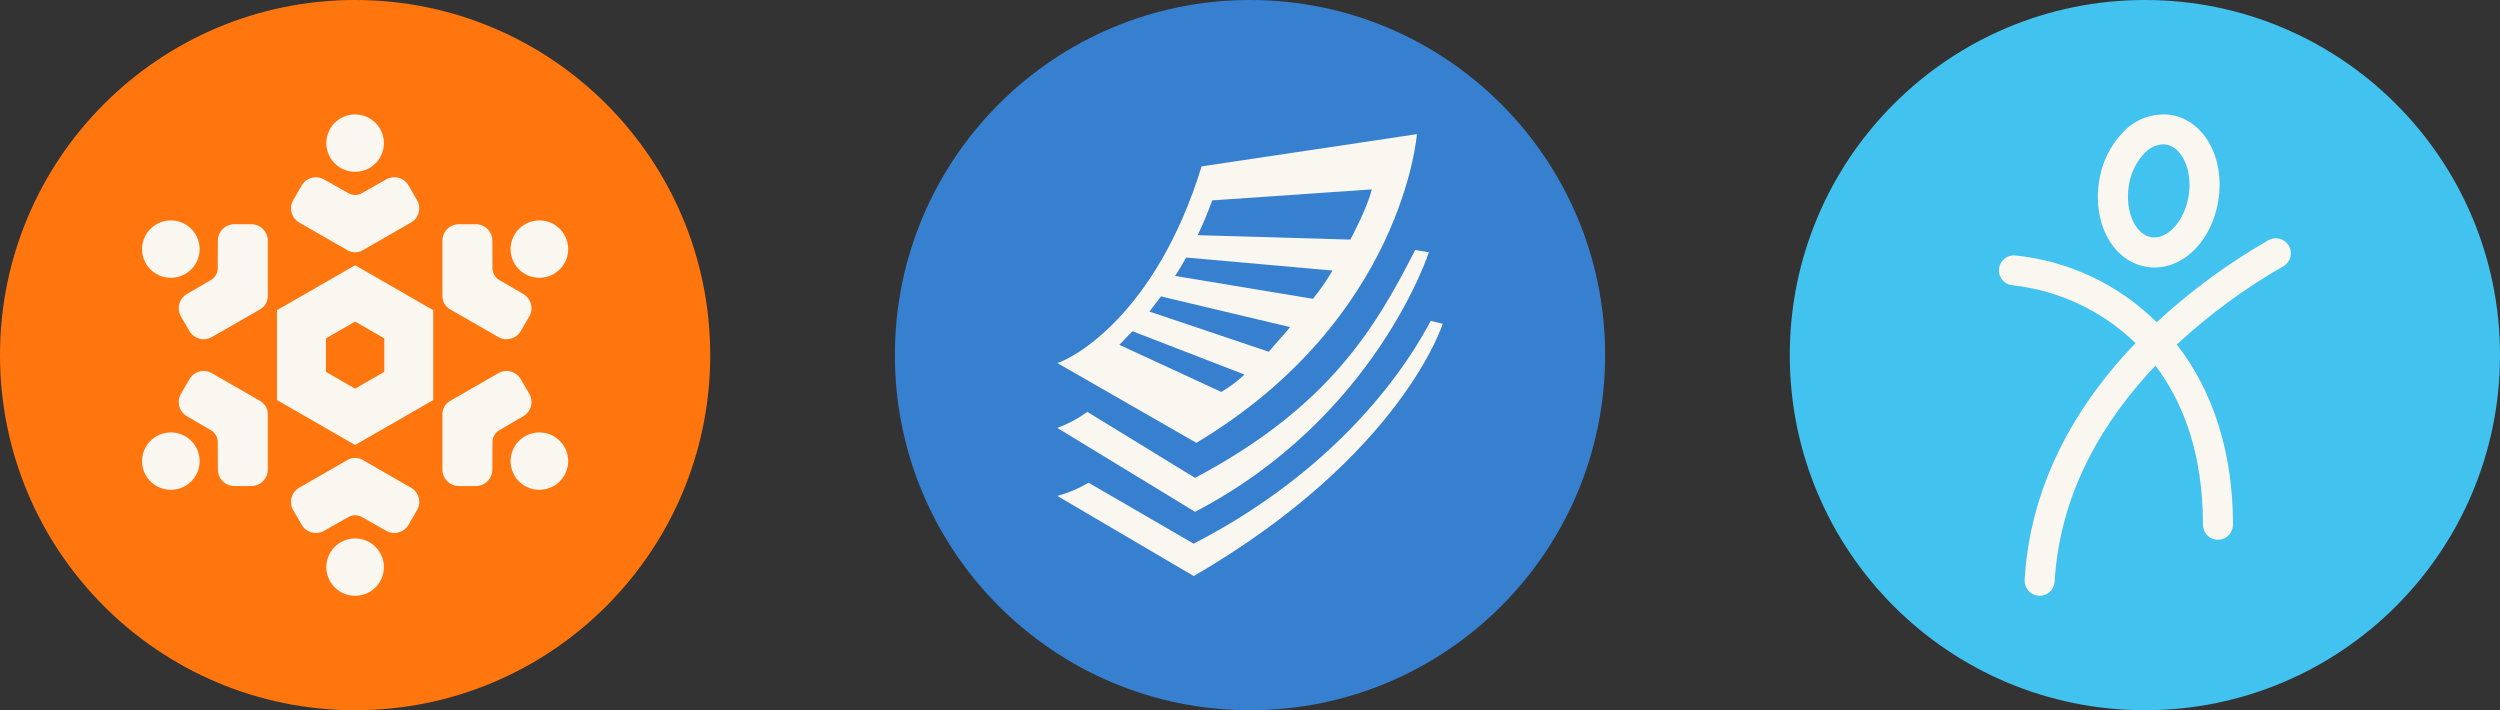
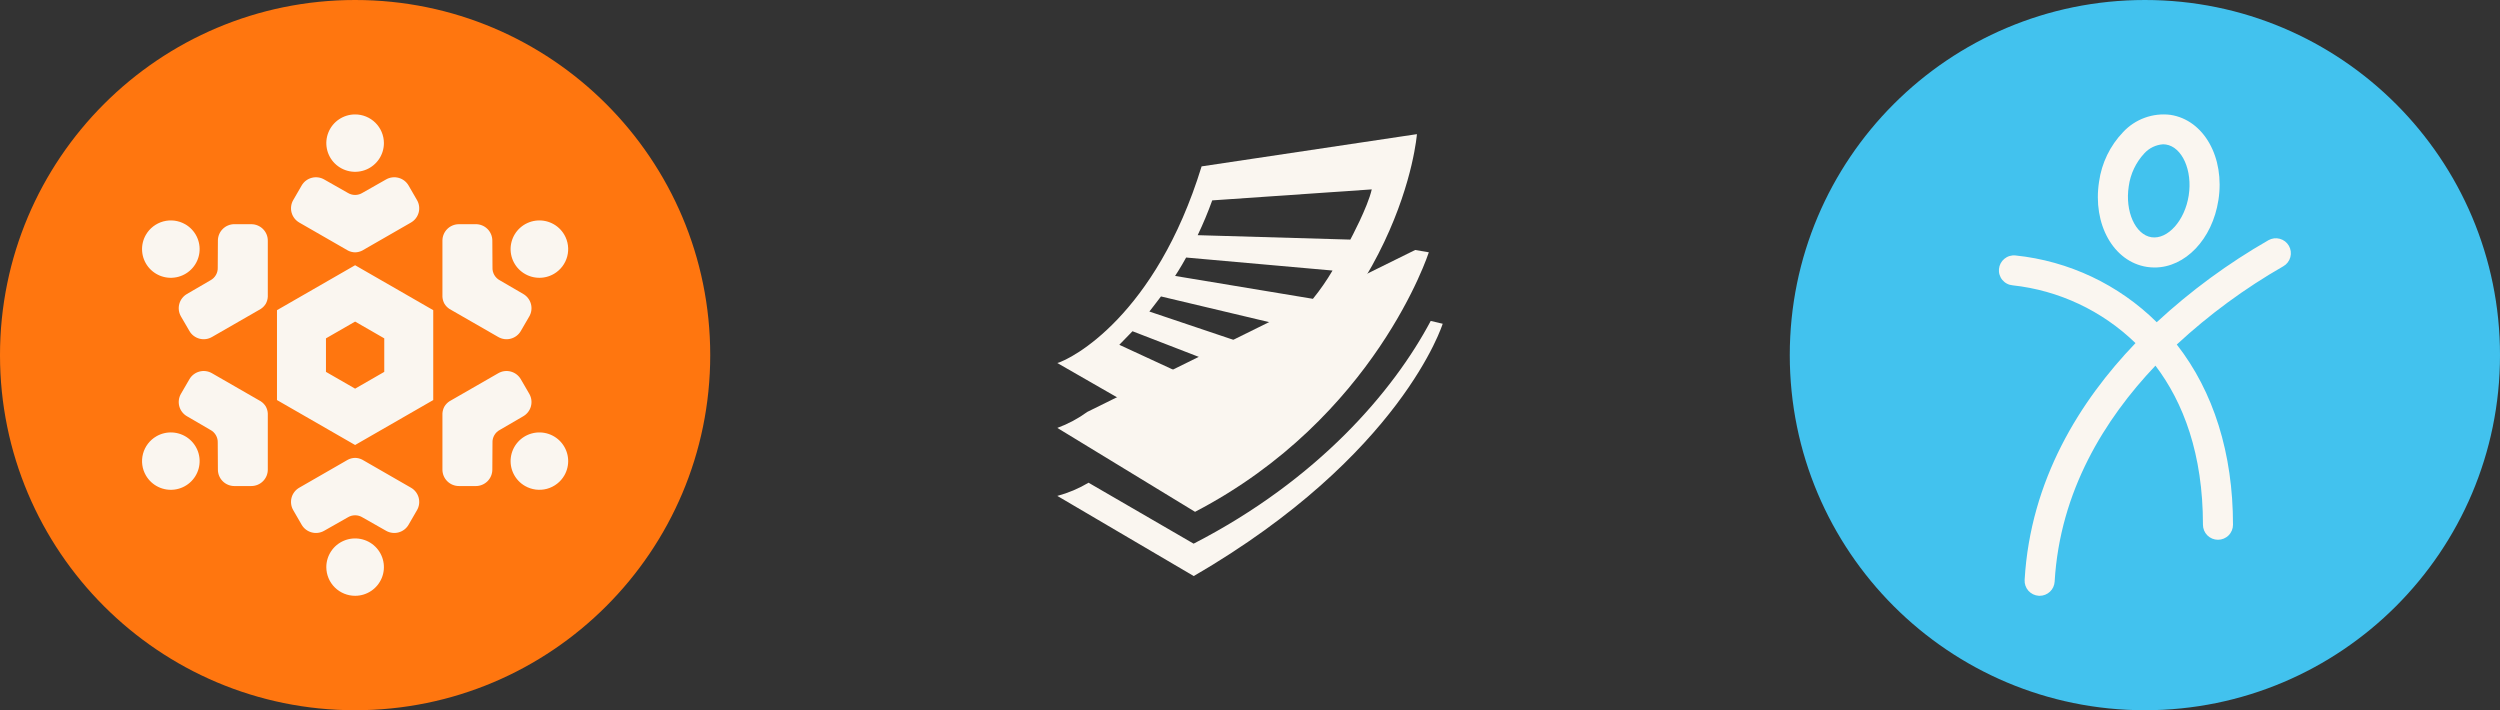
<svg xmlns="http://www.w3.org/2000/svg" width="176" height="50" viewBox="0 0 176 50" fill="none">
  <rect x="0" y="0" width="176" height="50" fill="#333333" stroke="none" />
  <g clip-path="url(#clip0_996_559)">
    <path d="M25 50C38.807 50 50 38.807 50 25C50 11.193 38.807 0 25 0C11.193 0 0 11.193 0 25C0 38.807 11.193 50 25 50Z" fill="#FF760F" />
    <path d="M25 17.766C25.174 17.762 25.345 17.72 25.5 17.641L28.927 15.67C29.06 15.594 29.177 15.493 29.27 15.373C29.364 15.252 29.432 15.115 29.473 14.968C29.513 14.821 29.523 14.667 29.503 14.516C29.484 14.365 29.434 14.22 29.358 14.088L28.763 13.059C28.61 12.794 28.358 12.6 28.062 12.52C27.765 12.44 27.449 12.48 27.183 12.631L25.522 13.574C25.366 13.672 25.185 13.725 25 13.725C24.815 13.725 24.634 13.672 24.478 13.574L22.817 12.631C22.551 12.48 22.235 12.44 21.939 12.52C21.642 12.6 21.39 12.794 21.237 13.059L20.642 14.088C20.566 14.22 20.516 14.365 20.497 14.516C20.477 14.667 20.488 14.821 20.528 14.968C20.568 15.115 20.637 15.252 20.73 15.373C20.824 15.493 20.94 15.594 21.073 15.67L24.501 17.641C24.655 17.72 24.826 17.762 25 17.766ZM24.991 8.056C24.59 8.057 24.199 8.178 23.866 8.401C23.534 8.624 23.276 8.941 23.124 9.311C22.972 9.68 22.934 10.087 23.014 10.478C23.094 10.87 23.288 11.229 23.573 11.51C23.858 11.791 24.22 11.982 24.613 12.058C25.007 12.134 25.414 12.092 25.784 11.938C26.154 11.783 26.469 11.523 26.69 11.19C26.912 10.857 27.029 10.466 27.027 10.066C27.024 9.53 26.809 9.018 26.427 8.641C26.045 8.264 25.528 8.053 24.991 8.056ZM25 32.235C24.826 32.238 24.655 32.28 24.5 32.359L21.073 34.331C20.94 34.406 20.823 34.507 20.73 34.627C20.636 34.748 20.567 34.885 20.527 35.032C20.487 35.179 20.477 35.333 20.497 35.484C20.516 35.635 20.566 35.781 20.642 35.913L21.237 36.942C21.39 37.207 21.642 37.4 21.939 37.48C22.235 37.561 22.551 37.521 22.817 37.369L24.478 36.426C24.634 36.328 24.815 36.276 25 36.276C25.185 36.276 25.366 36.328 25.522 36.426L27.183 37.369C27.45 37.52 27.765 37.561 28.062 37.48C28.358 37.4 28.61 37.207 28.763 36.942L29.358 35.913C29.435 35.781 29.484 35.635 29.504 35.484C29.523 35.333 29.513 35.179 29.473 35.032C29.433 34.885 29.364 34.748 29.27 34.627C29.177 34.507 29.06 34.406 28.927 34.331L25.5 32.359C25.345 32.28 25.174 32.238 25 32.235ZM25.009 41.944C25.41 41.943 25.801 41.822 26.134 41.599C26.466 41.376 26.724 41.059 26.876 40.689C27.028 40.32 27.066 39.913 26.986 39.522C26.906 39.131 26.712 38.772 26.427 38.491C26.142 38.209 25.78 38.019 25.387 37.943C24.993 37.866 24.585 37.908 24.216 38.063C23.846 38.217 23.531 38.477 23.31 38.811C23.088 39.144 22.971 39.535 22.973 39.934C22.976 40.47 23.191 40.983 23.573 41.359C23.955 41.736 24.472 41.947 25.009 41.944ZM18.712 21.383C18.796 21.231 18.844 21.063 18.853 20.89V16.946C18.854 16.794 18.825 16.643 18.767 16.502C18.709 16.361 18.624 16.233 18.516 16.125C18.408 16.017 18.28 15.931 18.139 15.873C17.998 15.814 17.847 15.784 17.694 15.784L16.502 15.782C16.195 15.782 15.9 15.903 15.683 16.118C15.465 16.334 15.342 16.627 15.34 16.932L15.329 18.837C15.337 19.021 15.292 19.203 15.199 19.362C15.107 19.522 14.971 19.652 14.807 19.738L13.157 20.699C12.892 20.853 12.7 21.106 12.621 21.402C12.543 21.697 12.585 22.012 12.739 22.277L13.336 23.304C13.412 23.436 13.514 23.552 13.636 23.644C13.757 23.736 13.896 23.804 14.044 23.843C14.191 23.882 14.345 23.892 14.497 23.871C14.648 23.85 14.794 23.8 14.926 23.723L18.354 21.752C18.5 21.657 18.622 21.531 18.712 21.383ZM10.267 16.536C10.068 16.883 9.977 17.28 10.005 17.679C10.033 18.077 10.179 18.459 10.424 18.774C10.67 19.09 11.004 19.326 11.384 19.453C11.764 19.58 12.174 19.591 12.56 19.486C12.947 19.381 13.294 19.164 13.557 18.862C13.82 18.561 13.987 18.189 14.038 17.792C14.088 17.396 14.02 16.994 13.841 16.636C13.662 16.279 13.381 15.982 13.033 15.784C12.801 15.653 12.546 15.568 12.283 15.534C12.018 15.501 11.75 15.52 11.493 15.589C11.237 15.659 10.996 15.779 10.786 15.941C10.575 16.103 10.399 16.305 10.267 16.536ZM31.288 28.617C31.204 28.769 31.156 28.938 31.147 29.111V33.054C31.146 33.206 31.175 33.357 31.233 33.498C31.291 33.639 31.376 33.767 31.484 33.875C31.592 33.983 31.72 34.069 31.861 34.128C32.002 34.186 32.153 34.217 32.306 34.217L33.498 34.218C33.805 34.218 34.099 34.097 34.317 33.882C34.535 33.666 34.658 33.374 34.66 33.068L34.671 31.163C34.663 30.98 34.708 30.797 34.801 30.638C34.893 30.478 35.029 30.348 35.193 30.263L36.843 29.301C37.108 29.147 37.3 28.894 37.379 28.599C37.457 28.303 37.415 27.988 37.261 27.724L36.664 26.696C36.588 26.564 36.486 26.449 36.364 26.356C36.243 26.264 36.104 26.196 35.956 26.157C35.809 26.118 35.655 26.109 35.503 26.129C35.352 26.15 35.206 26.2 35.074 26.277L31.646 28.248C31.5 28.343 31.378 28.469 31.288 28.617ZM39.733 33.464C39.932 33.118 40.023 32.72 39.995 32.321C39.967 31.923 39.821 31.542 39.575 31.226C39.33 30.91 38.996 30.674 38.616 30.547C38.236 30.421 37.826 30.409 37.44 30.514C37.053 30.619 36.706 30.836 36.443 31.138C36.18 31.439 36.013 31.812 35.962 32.208C35.912 32.604 35.98 33.007 36.159 33.364C36.338 33.721 36.619 34.018 36.968 34.216C37.199 34.348 37.453 34.432 37.718 34.466C37.982 34.499 38.25 34.481 38.507 34.411C38.763 34.341 39.004 34.222 39.214 34.059C39.425 33.897 39.601 33.695 39.733 33.464ZM31.288 21.383C31.378 21.531 31.5 21.657 31.646 21.752L35.074 23.723C35.206 23.8 35.352 23.85 35.503 23.871C35.655 23.891 35.809 23.882 35.956 23.843C36.104 23.804 36.243 23.736 36.364 23.644C36.486 23.552 36.588 23.436 36.664 23.304L37.261 22.276C37.415 22.012 37.457 21.697 37.379 21.402C37.3 21.106 37.108 20.853 36.843 20.699L35.193 19.738C35.029 19.652 34.893 19.522 34.801 19.362C34.709 19.203 34.663 19.021 34.671 18.837L34.66 16.932C34.658 16.627 34.535 16.334 34.317 16.118C34.099 15.903 33.805 15.782 33.498 15.782L32.306 15.784C32.153 15.784 32.002 15.814 31.861 15.873C31.72 15.931 31.592 16.017 31.484 16.125C31.376 16.233 31.291 16.361 31.233 16.502C31.175 16.643 31.146 16.794 31.147 16.946V20.89C31.156 21.063 31.204 21.231 31.288 21.383ZM39.724 16.52C39.522 16.175 39.222 15.897 38.861 15.722C38.501 15.547 38.097 15.483 37.699 15.537C37.302 15.591 36.93 15.761 36.63 16.025C36.329 16.29 36.115 16.637 36.013 17.024C35.911 17.41 35.926 17.818 36.056 18.195C36.187 18.573 36.427 18.904 36.746 19.145C37.066 19.387 37.449 19.529 37.85 19.553C38.25 19.578 38.648 19.483 38.994 19.282C39.459 19.012 39.796 18.57 39.933 18.052C40.07 17.534 39.995 16.983 39.724 16.52ZM18.712 28.617C18.622 28.469 18.5 28.343 18.354 28.249L14.926 26.277C14.794 26.2 14.648 26.15 14.497 26.129C14.345 26.109 14.191 26.118 14.044 26.157C13.896 26.196 13.757 26.264 13.636 26.356C13.514 26.449 13.412 26.564 13.336 26.696L12.739 27.724C12.585 27.988 12.543 28.303 12.621 28.599C12.7 28.894 12.892 29.147 13.157 29.301L14.807 30.263C14.971 30.348 15.107 30.478 15.199 30.638C15.292 30.797 15.337 30.98 15.329 31.164L15.34 33.068C15.342 33.374 15.465 33.666 15.683 33.882C15.9 34.097 16.195 34.218 16.502 34.218L17.694 34.217C17.847 34.217 17.998 34.186 18.139 34.128C18.28 34.069 18.408 33.983 18.516 33.875C18.624 33.767 18.709 33.639 18.767 33.498C18.825 33.357 18.854 33.206 18.853 33.054V29.111C18.844 28.938 18.796 28.769 18.712 28.617ZM10.276 33.48C10.478 33.825 10.778 34.103 11.139 34.278C11.499 34.453 11.903 34.518 12.301 34.464C12.698 34.41 13.07 34.24 13.37 33.975C13.671 33.71 13.885 33.363 13.987 32.977C14.089 32.59 14.074 32.182 13.944 31.805C13.813 31.427 13.573 31.097 13.254 30.855C12.934 30.613 12.551 30.471 12.15 30.447C11.75 30.422 11.352 30.517 11.006 30.718C10.541 30.988 10.204 31.431 10.067 31.949C9.93 32.467 10.005 33.018 10.276 33.48ZM25 18.672L19.5 21.836V28.164L25 31.328L30.5 28.164V21.836L25 18.672ZM25 22.639L27.052 23.82V26.18L25 27.361L22.948 26.18V23.82L25 22.639Z" fill="#FAF6F0" />
  </g>
  <g clip-path="url(#clip1_996_559)">
-     <path d="M88 50C101.807 50 113 38.807 113 25C113 11.193 101.807 0 88 0C74.193 0 63 11.193 63 25C63 38.807 74.193 50 88 50Z" fill="#3780D0" />
    <path d="M100.723 22.593C98.092 27.549 92.769 33.78 84.031 38.274L76.634 33.983C75.947 34.393 75.207 34.705 74.435 34.912L84.04 40.555C98.697 32.039 101.566 22.792 101.566 22.792L100.723 22.593Z" fill="#FAF6F0" />
-     <path d="M99.63 17.598C96.8 23.151 93.52 28.664 84.131 33.642L76.547 28.997C75.899 29.469 75.188 29.849 74.435 30.125L84.131 36.032C96.847 29.412 100.589 17.762 100.589 17.762L99.63 17.598Z" fill="#FAF6F0" />
+     <path d="M99.63 17.598L76.547 28.997C75.899 29.469 75.188 29.849 74.435 30.125L84.131 36.032C96.847 29.412 100.589 17.762 100.589 17.762L99.63 17.598Z" fill="#FAF6F0" />
    <path d="M84.593 11.713C81.348 22.265 75.411 25.285 74.435 25.557L84.222 31.175C98.779 22.472 99.751 9.444 99.751 9.444L84.593 11.713ZM85.98 27.593L78.799 24.274C78.799 24.274 79.516 23.544 79.728 23.319L87.614 26.37C87.116 26.836 86.568 27.246 85.98 27.593ZM89.32 24.762L80.916 21.932C80.916 21.932 81.413 21.297 81.733 20.869L90.828 23.029L89.32 24.762ZM92.436 21.038L82.727 19.426C82.727 19.426 83.133 18.812 83.504 18.13L93.81 19.046C93.403 19.741 92.943 20.404 92.436 21.029V21.038ZM84.317 16.557C84.7 15.758 85.041 14.94 85.341 14.107L96.571 13.333C96.29 14.586 95.063 16.868 95.063 16.868L84.317 16.557Z" fill="#FAF6F0" />
  </g>
  <g clip-path="url(#clip2_996_559)">
    <path d="M151 50C164.807 50 176 38.807 176 25C176 11.193 164.807 0 151 0C137.193 0 126 11.193 126 25C126 38.807 137.193 50 151 50Z" fill="#42C2EE" />
    <path d="M160.75 18.743C158.048 20.291 155.53 22.14 153.245 24.254C155.84 27.576 157.203 31.924 157.203 36.943C157.203 37.223 157.092 37.492 156.893 37.69C156.695 37.888 156.426 37.999 156.146 37.999C155.865 37.999 155.596 37.888 155.398 37.69C155.2 37.492 155.088 37.223 155.088 36.943C155.088 31.964 153.712 28.334 151.743 25.742C148.168 29.509 145.017 34.582 144.647 40.949C144.631 41.218 144.513 41.471 144.317 41.656C144.121 41.841 143.861 41.944 143.592 41.945C143.57 41.945 143.55 41.944 143.529 41.943C143.249 41.926 142.987 41.799 142.8 41.59C142.614 41.381 142.518 41.106 142.534 40.826C142.945 33.777 146.434 28.224 150.339 24.155C147.99 21.873 144.945 20.441 141.687 20.086C141.548 20.074 141.413 20.035 141.29 19.97C141.166 19.906 141.057 19.817 140.967 19.71C140.878 19.604 140.811 19.48 140.77 19.347C140.728 19.214 140.714 19.075 140.727 18.936C140.74 18.797 140.78 18.663 140.845 18.54C140.91 18.417 140.999 18.308 141.107 18.22C141.214 18.131 141.338 18.064 141.471 18.024C141.605 17.983 141.745 17.969 141.883 17.983C145.64 18.371 149.151 20.03 151.834 22.684C154.229 20.47 156.868 18.533 159.699 16.91C159.942 16.773 160.23 16.737 160.499 16.811C160.769 16.884 160.999 17.062 161.138 17.304C161.277 17.546 161.314 17.834 161.241 18.103C161.169 18.373 160.992 18.603 160.75 18.743ZM156.176 14.087H156.177C156.641 11.085 155.159 8.449 152.804 8.086C152.191 8.009 151.568 8.079 150.988 8.291C150.408 8.502 149.886 8.848 149.466 9.3C148.549 10.256 147.957 11.477 147.774 12.789C147.308 15.79 148.789 18.426 151.145 18.791C151.324 18.818 151.504 18.831 151.684 18.832C153.83 18.832 155.747 16.858 156.176 14.087ZM152.48 10.173C153.624 10.35 154.36 11.994 154.085 13.764C153.811 15.533 152.61 16.866 151.469 16.703C150.325 16.526 149.59 14.881 149.864 13.112C149.982 12.244 150.366 11.434 150.963 10.793C151.304 10.421 151.775 10.194 152.278 10.158C152.346 10.158 152.413 10.163 152.48 10.173Z" fill="#FAF6F0" />
  </g>
  <defs>
    <clipPath id="clip0_996_559">
      <rect width="50" height="50" fill="white" />
    </clipPath>
    <clipPath id="clip1_996_559">
      <rect width="50" height="50" fill="white" transform="translate(63)" />
    </clipPath>
    <clipPath id="clip2_996_559">
      <rect width="50" height="50" fill="white" transform="translate(126)" />
    </clipPath>
  </defs>
</svg>